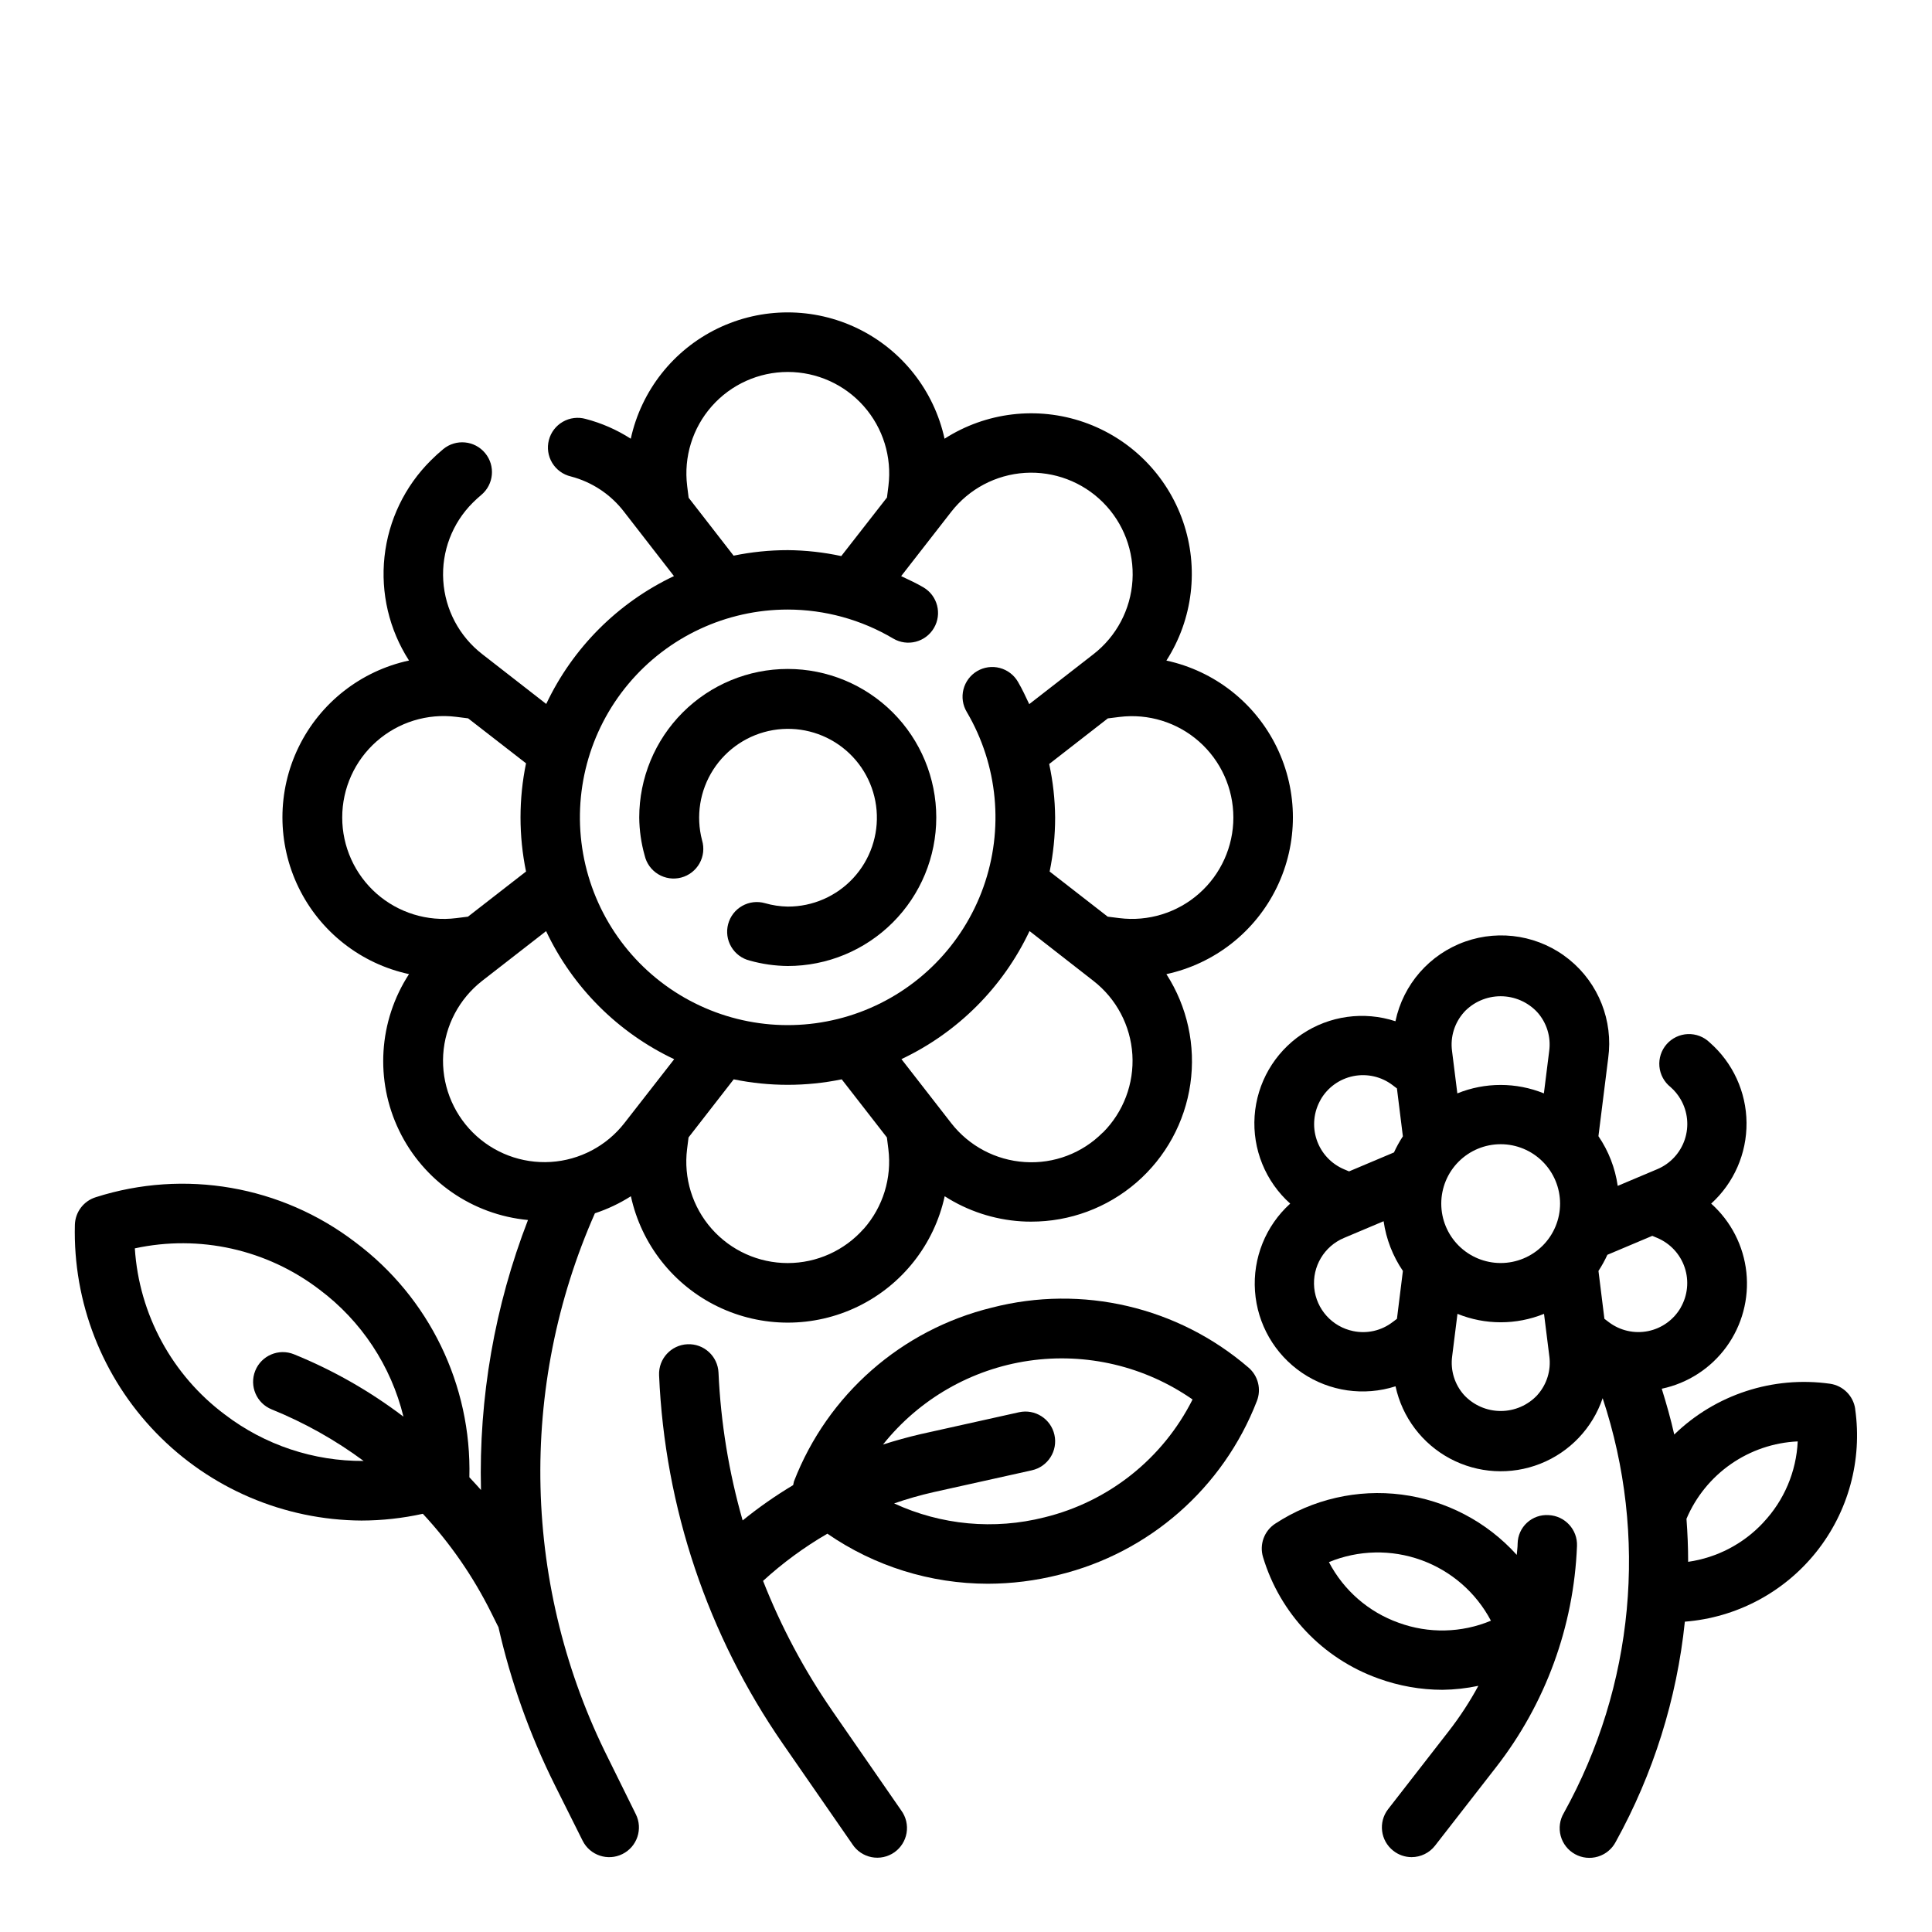
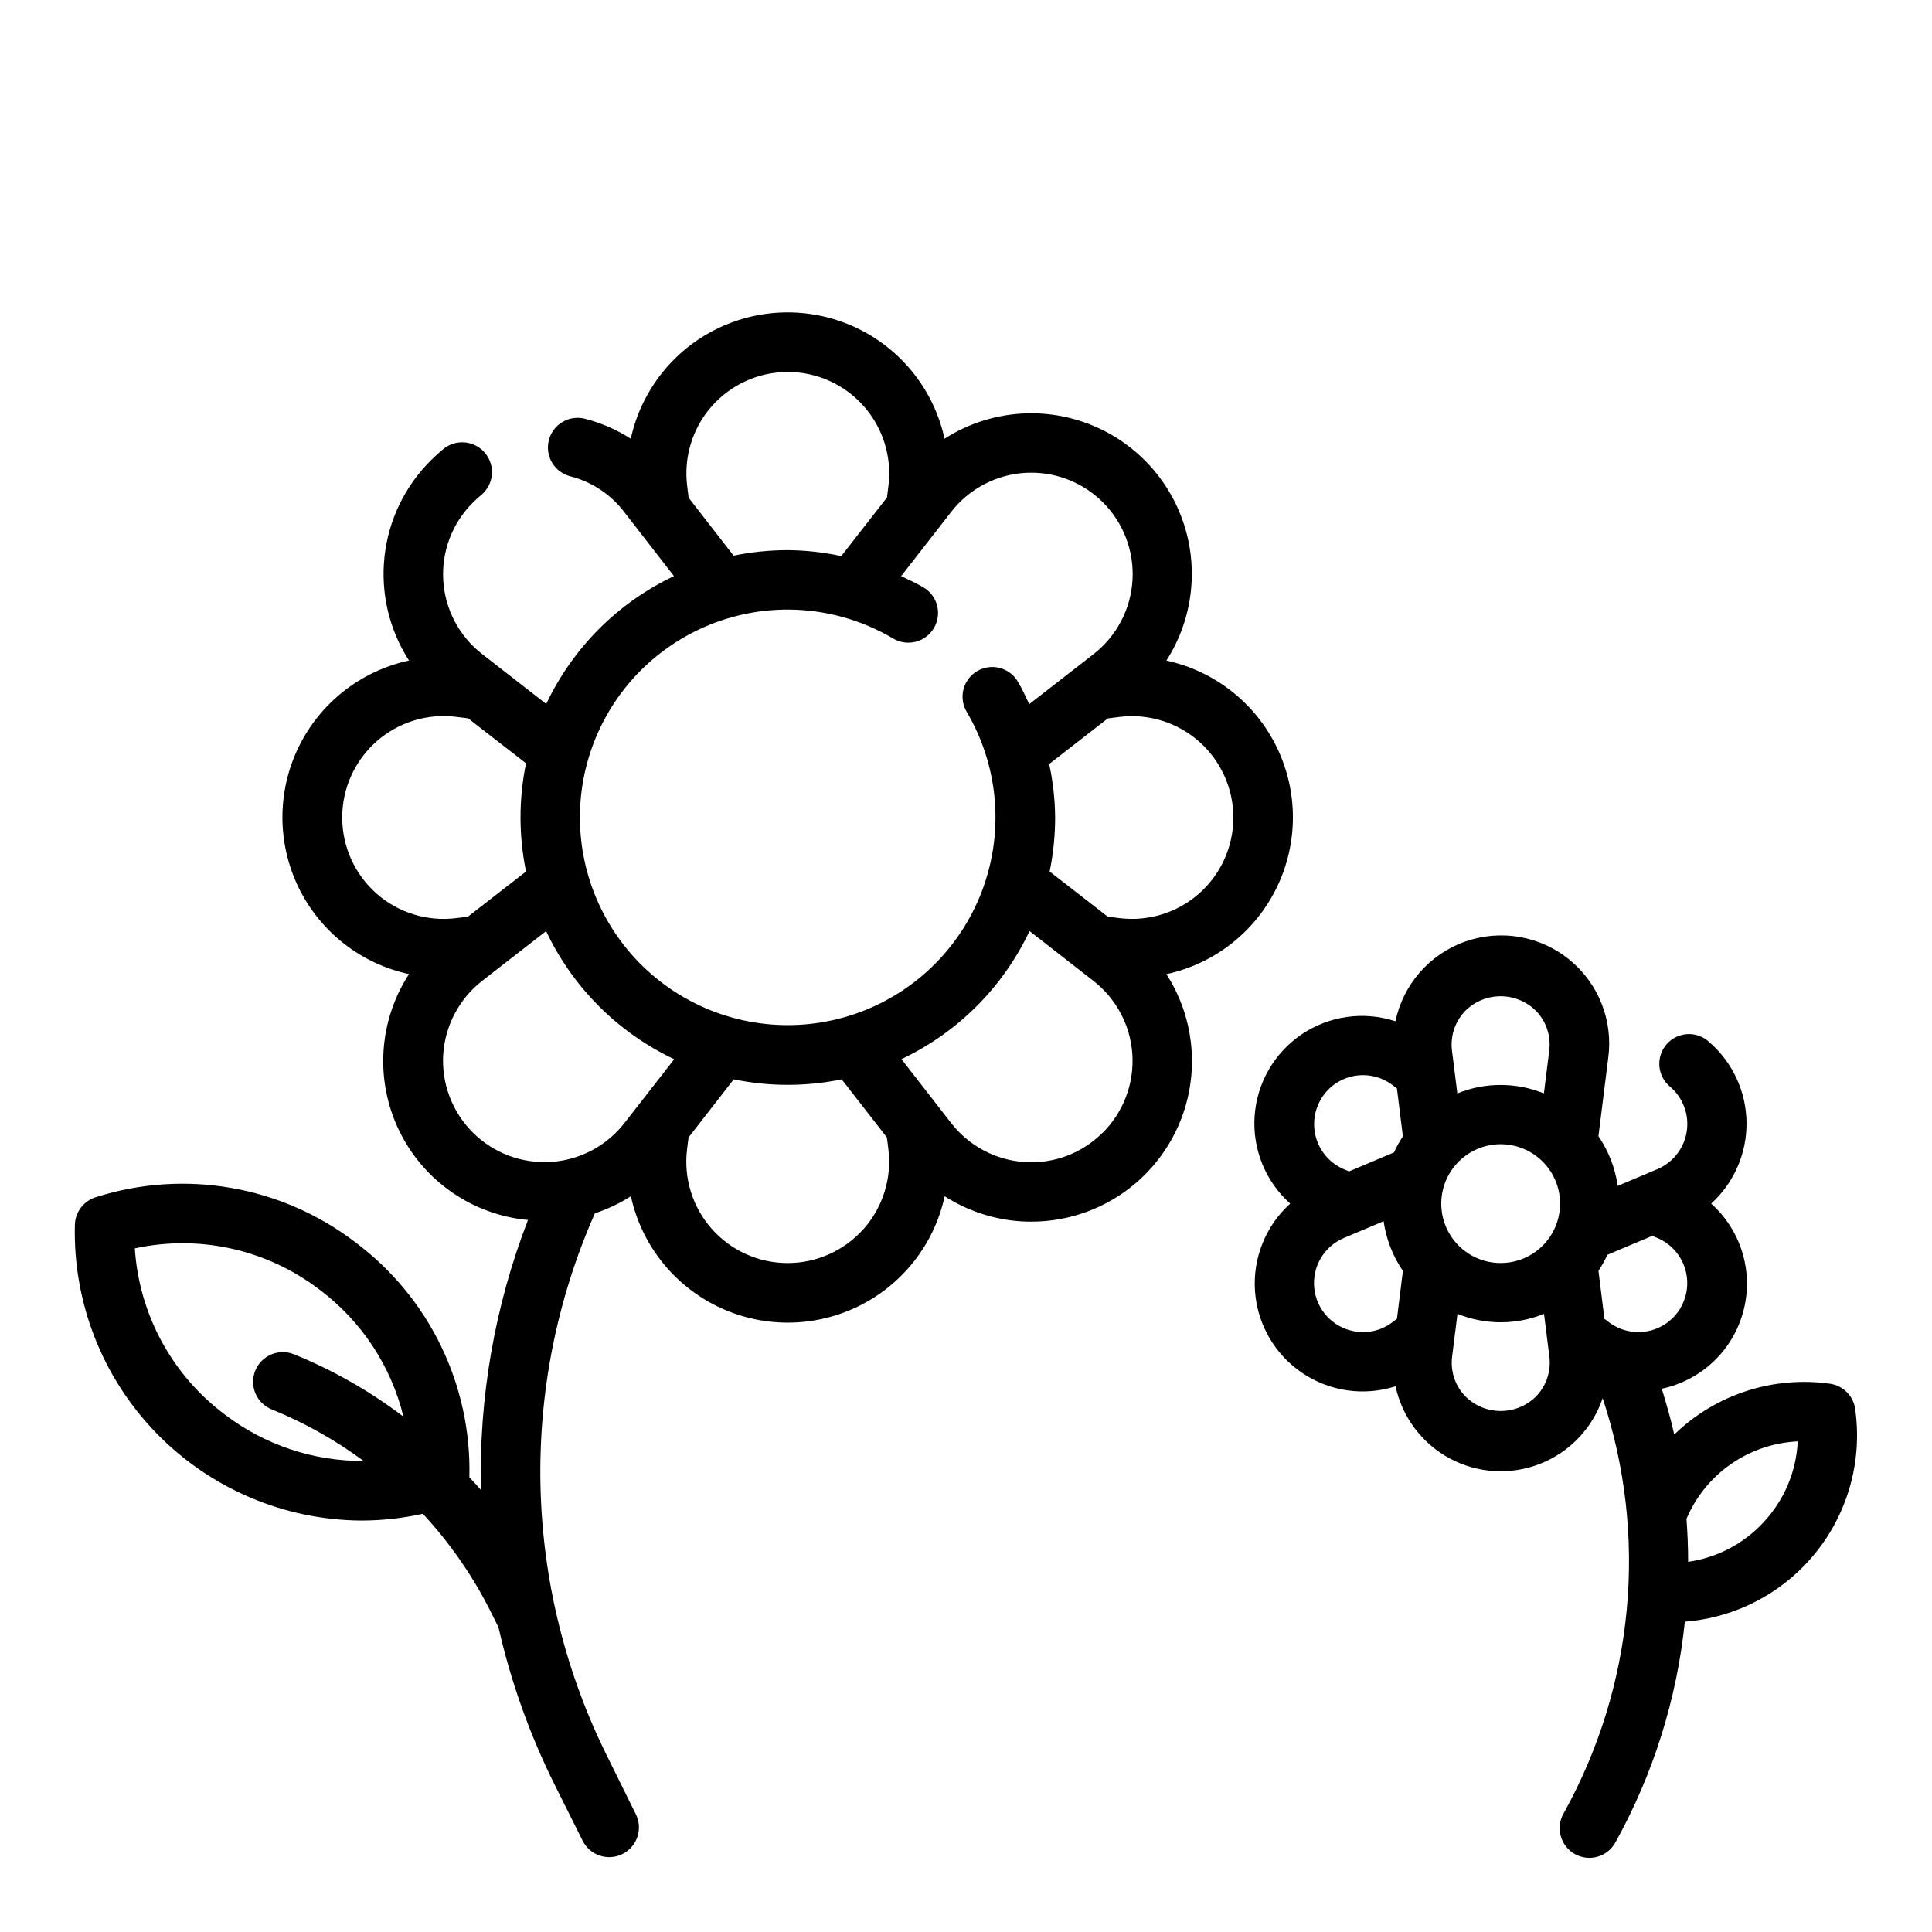
<svg xmlns="http://www.w3.org/2000/svg" fill="#000000" width="800px" height="800px" version="1.1" viewBox="144 144 512 512">
  <g>
-     <path d="m406.88 490.53c-23.969 5.848-43.562 23.043-52.469 46.051-0.09 0.324-0.164 0.656-0.219 0.992-4.68 2.797-9.152 5.926-13.383 9.359-3.652-12.762-5.801-25.902-6.398-39.164-0.188-4.348-3.863-7.719-8.211-7.531-4.348 0.188-7.723 3.863-7.535 8.211 1.5 35.027 12.887 68.914 32.844 97.738l18.406 26.582h-0.004c1.168 1.773 2.996 2.996 5.078 3.402 2.082 0.402 4.238-0.051 5.981-1.254 1.742-1.207 2.926-3.066 3.281-5.156 0.355-2.09-0.148-4.234-1.398-5.949l-18.398-26.582 0.004-0.004c-7.371-10.688-13.492-22.188-18.238-34.273 5.215-4.766 10.93-8.961 17.043-12.508 12.496 8.625 27.32 13.25 42.508 13.266 6.356-0.012 12.684-0.805 18.844-2.363 23.969-5.848 43.562-23.043 52.469-46.051 1.23-3.133 0.336-6.699-2.227-8.879-18.695-16.102-44.086-22.035-67.977-15.887zm13.91 55.586v-0.004c-13.312 3.375-27.375 2.07-39.84-3.691 3.43-1.188 6.922-2.188 10.461-2.988l26.039-5.785v-0.004c4.25-0.941 6.93-5.148 5.984-9.398-0.945-4.246-5.152-6.926-9.398-5.981l-26.039 5.793c-3.387 0.789-6.707 1.707-9.988 2.762h-0.004c9.594-12.043 23.418-19.984 38.656-22.203 15.238-2.215 30.746 1.453 43.379 10.262-7.875 15.66-22.223 27.078-39.25 31.234z" />
    <path d="m305.2 610.01c-11.211-22.328-17.344-46.863-17.957-71.84-0.613-24.98 4.309-49.785 14.414-72.637 3.352-1.105 6.555-2.621 9.535-4.516 2.777 12.75 11.25 23.52 22.988 29.219s25.441 5.699 37.18 0 20.211-16.469 22.992-29.219c6.082 3.902 13.059 6.191 20.27 6.652 0.883 0.062 1.762 0.078 2.637 0.078 10.25 0.02 20.16-3.664 27.914-10.367 7.754-6.707 12.824-15.984 14.281-26.129 1.457-10.148-0.797-20.477-6.348-29.094 12.758-2.758 23.539-11.223 29.246-22.961 5.707-11.734 5.707-25.441 0-37.18-5.707-11.734-16.488-20.199-29.246-22.957 7.043-10.98 8.66-24.582 4.391-36.906-4.269-12.324-13.957-22.008-26.281-26.281-12.324-4.269-25.926-2.648-36.902 4.391-2.785-12.742-11.258-23.508-22.992-29.203-11.734-5.695-25.434-5.695-37.168 0-11.734 5.695-20.211 16.461-22.992 29.203-3.684-2.367-7.715-4.137-11.949-5.242-2.039-0.574-4.223-0.305-6.059 0.754-1.836 1.055-3.172 2.805-3.699 4.856-0.531 2.051-0.211 4.227 0.883 6.039 1.098 1.812 2.875 3.106 4.938 3.59 5.648 1.477 10.637 4.801 14.168 9.449l13.16 16.957h0.004c-14.863 7.043-26.824 19.02-33.852 33.887l-16.965-13.207c-6.086-4.715-9.852-11.828-10.324-19.516-0.477-7.684 2.383-15.203 7.848-20.633 0.691-0.691 1.457-1.387 2.203-2.016 3.356-2.777 3.824-7.75 1.047-11.105-2.777-3.359-7.75-3.828-11.109-1.051-1.141 0.938-2.273 1.984-3.281 2.992-6.891 6.84-11.227 15.84-12.277 25.488-1.055 9.652 1.238 19.375 6.492 27.539-12.762 2.754-23.551 11.219-29.262 22.957-5.707 11.738-5.707 25.453 0 37.191 5.711 11.738 16.5 20.203 29.262 22.957-8.07 12.414-9.062 28.145-2.613 41.473s19.398 22.312 34.141 23.691c-8.824 22.801-13.059 47.121-12.453 71.562-0.984-1.164-2.055-2.258-3.078-3.387v0.004c0.625-24.434-10.641-47.652-30.223-62.285-19.602-14.992-45.301-19.445-68.809-11.926-3.207 1.008-5.422 3.945-5.512 7.305-0.52 20.523 7.234 40.395 21.523 55.137 14.289 14.742 33.906 23.117 54.438 23.238 5.465-0.012 10.914-0.613 16.254-1.793 7.258 7.816 13.355 16.637 18.105 26.188l1.793 3.606c0 0.055 0.078 0.094 0.109 0.148l0.004 0.004c3.293 14.523 8.312 28.602 14.957 41.934l7.375 14.762v-0.004c1.941 3.891 6.672 5.473 10.562 3.527 3.894-1.941 5.473-6.672 3.527-10.562zm-101.55-91.094c-14.051-10.477-22.797-26.594-23.918-44.086 17.133-3.715 35.027 0.285 48.949 10.938 11.09 8.305 18.949 20.203 22.238 33.66-8.902-6.766-18.664-12.328-29.023-16.531-4.035-1.625-8.625 0.324-10.25 4.359s0.328 8.625 4.359 10.25c8.664 3.512 16.844 8.102 24.359 13.66-13.258 0.09-26.172-4.219-36.715-12.25zm169.25-49.277-0.004-0.004c-5.102 5.781-12.438 9.09-20.148 9.09-7.707 0-15.047-3.309-20.148-9.09-5.102-5.777-7.473-13.469-6.516-21.117l0.387-3.086 11.973-15.398h-0.004c9.445 1.941 19.184 1.941 28.625 0l11.973 15.398 0.387 3.086c0.957 7.644-1.414 15.336-6.504 21.117zm63.348-25.504-0.004-0.004c-5.426 5.484-12.969 8.34-20.664 7.824-7.684-0.488-14.785-4.25-19.508-10.328l-13.18-16.949c14.906-7.043 26.902-19.039 33.945-33.941l16.926 13.199c6.086 4.731 9.848 11.852 10.328 19.547 0.477 7.691-2.371 15.223-7.824 20.672zm34.609-83.496c0.004 7.711-3.309 15.055-9.086 20.156-5.781 5.102-13.477 7.477-21.129 6.516l-3.086-0.387-15.391-11.965h0.004c0.969-4.711 1.457-9.508 1.453-14.32-0.039-4.762-0.566-9.512-1.574-14.168l15.539-12.09 3.102-0.387c7.641-0.945 15.316 1.43 21.086 6.527 5.769 5.098 9.078 12.422 9.082 20.117zm-144.36-84.734-0.395-3.148h0.004c-0.949-7.644 1.426-15.332 6.527-21.105 5.102-5.773 12.438-9.078 20.141-9.078 7.707 0 15.039 3.305 20.141 9.078 5.102 5.773 7.481 13.461 6.531 21.105l-0.387 3.086-12.113 15.523c-4.66-1.004-9.406-1.531-14.172-1.574-4.824 0.004-9.633 0.492-14.359 1.465zm26.277 29.633c9.832 0.016 19.48 2.668 27.938 7.684 3.746 2.211 8.574 0.965 10.785-2.781 2.211-3.746 0.969-8.574-2.777-10.785-1.906-1.125-3.938-2.039-5.902-2.977l13.254-17.023c4.731-6.09 11.848-9.855 19.543-10.34 7.699-0.48 15.23 2.367 20.684 7.82 5.453 5.449 8.301 12.98 7.82 20.68-0.48 7.695-4.242 14.812-10.332 19.547l-17.027 13.242c-0.945-1.992-1.859-4-2.984-5.902v-0.004c-1.051-1.82-2.785-3.148-4.816-3.68-2.031-0.535-4.195-0.234-6.004 0.832-1.812 1.07-3.117 2.82-3.633 4.856-0.512 2.039-0.188 4.199 0.898 5.996 8.262 14.059 9.867 31.051 4.387 46.406-5.477 15.355-17.48 27.492-32.773 33.145-15.289 5.652-32.301 4.234-46.449-3.867-14.148-8.098-23.98-22.055-26.844-38.102-2.867-16.051 1.523-32.543 11.992-45.043 10.473-12.496 25.941-19.711 42.242-19.703zm-118.08 55.102c-0.004-7.711 3.305-15.051 9.086-20.152s13.477-7.477 21.125-6.516l3.148 0.395 15.352 11.918c-1.949 9.457-1.949 19.215 0 28.676l-15.391 11.965-3.094 0.387c-7.652 0.965-15.352-1.406-21.137-6.508-5.785-5.106-9.094-12.449-9.09-20.164zm26.766 62.828h-0.004c0.492-7.688 4.25-14.793 10.32-19.531l16.949-13.18v0.004c7.043 14.902 19.043 26.898 33.945 33.941l-13.195 16.926c-4.734 6.074-11.848 9.824-19.531 10.301-7.688 0.473-15.207-2.371-20.656-7.812-5.449-5.445-8.301-12.961-7.832-20.648z" />
-     <path d="m314.84 370.7c0.473 2.078 1.77 3.879 3.598 4.984 1.824 1.105 4.019 1.422 6.082 0.879s3.816-1.902 4.859-3.762c1.043-1.859 1.289-4.066 0.676-6.109-1.68-6.383-0.602-13.18 2.969-18.73 3.574-5.551 9.309-9.352 15.816-10.473 6.504-1.117 13.18 0.543 18.402 4.582 5.223 4.039 8.512 10.082 9.062 16.66 0.551 6.578-1.68 13.086-6.156 17.938-4.477 4.852-10.781 7.606-17.383 7.586-2.043-0.035-4.074-0.34-6.035-0.906-2.035-0.578-4.215-0.316-6.051 0.73-1.836 1.043-3.176 2.785-3.715 4.828-0.543 2.039-0.238 4.215 0.84 6.031 1.078 1.816 2.84 3.125 4.894 3.629 3.277 0.918 6.664 1.398 10.066 1.434 10.441 0 20.449-4.148 27.832-11.531 7.383-7.379 11.527-17.391 11.527-27.832 0-10.438-4.144-20.449-11.527-27.832-7.383-7.379-17.391-11.527-27.832-11.527-10.438 0-20.449 4.148-27.832 11.527-7.379 7.383-11.527 17.395-11.527 27.832 0.031 3.402 0.512 6.785 1.434 10.062z" />
    <path d="m635.65 517.39c-0.492-3.465-3.215-6.188-6.676-6.684-15.102-2.129-30.34 2.84-41.281 13.461-0.914-4.078-2.062-8.117-3.312-12.137v-0.004c6.894-1.453 13.008-5.414 17.152-11.117 4.141-5.703 6.019-12.742 5.273-19.75-0.75-7.008-4.074-13.492-9.328-18.188 6.035-5.484 9.445-13.281 9.371-21.438-0.07-8.152-3.621-15.891-9.758-21.262-1.547-1.504-3.641-2.309-5.797-2.227-2.152 0.086-4.18 1.051-5.606 2.668-1.422 1.621-2.121 3.754-1.93 5.902 0.195 2.148 1.258 4.125 2.949 5.465 1.078 0.945 1.992 2.062 2.707 3.305 1.859 3.227 2.246 7.094 1.062 10.621-1.184 3.531-3.828 6.383-7.258 7.832l-10.508 4.434v-0.004c-0.676-4.719-2.422-9.227-5.109-13.168l2.59-20.703c1.352-9.895-2.555-19.777-10.297-26.078-7.746-6.305-18.219-8.113-27.629-4.781-9.414 3.336-16.41 11.332-18.461 21.105-8.355-2.738-17.508-1.469-24.805 3.441-7.293 4.91-11.91 12.914-12.516 21.688-0.602 8.773 2.875 17.332 9.43 23.199-6.508 5.891-9.945 14.445-9.328 23.199 0.617 8.758 5.223 16.742 12.488 21.664 7.269 4.922 16.395 6.234 24.754 3.555 1.766 8.191 7.043 15.191 14.43 19.145 7.391 3.953 16.145 4.453 23.938 1.371 7.789-3.078 13.836-9.43 16.523-17.367 12.094 36.469 8.359 76.328-10.289 109.92-1.086 1.828-1.387 4.023-0.832 6.078 0.555 2.055 1.918 3.797 3.777 4.828 1.863 1.035 4.062 1.27 6.102 0.652 2.035-0.617 3.738-2.031 4.715-3.922 9.961-18.016 16.191-37.855 18.309-58.332 13.641-1.066 26.227-7.731 34.777-18.41 8.551-10.68 12.297-24.422 10.355-37.961zm-109.7-54.418c0-4.176 1.66-8.184 4.613-11.133 2.953-2.953 6.957-4.613 11.133-4.613 4.176 0 8.18 1.66 11.133 4.613 2.953 2.949 4.609 6.957 4.609 11.133 0 4.172-1.656 8.18-4.609 11.133-2.953 2.949-6.957 4.609-11.133 4.609-4.176 0-8.18-1.66-11.133-4.609-2.953-2.953-4.613-6.961-4.613-11.133zm63.465 27.551c-1.859 3.223-5.012 5.496-8.66 6.234-3.648 0.738-7.438-0.129-10.406-2.379l-1.164-0.883-1.574-12.691v0.004c0.895-1.363 1.684-2.793 2.363-4.273l11.902-5.023 1.332 0.559h-0.004c3.43 1.449 6.074 4.301 7.258 7.832 1.184 3.527 0.797 7.394-1.062 10.621zm-57.465-78.262v-0.004c2.512-2.707 6.039-4.242 9.73-4.242 3.691 0 7.219 1.535 9.73 4.242 2.492 2.789 3.641 6.527 3.148 10.234l-1.41 11.266c-7.356-2.981-15.582-2.981-22.938 0l-1.41-11.266c-0.488-3.707 0.668-7.445 3.164-10.234zm-37.973 23.156c1.855-3.223 5.012-5.496 8.66-6.234 3.648-0.738 7.438 0.129 10.402 2.379l1.164 0.883 1.574 12.691 0.004-0.004c-0.895 1.363-1.688 2.793-2.363 4.273l-11.902 5.023-1.332-0.559h0.004c-3.43-1.449-6.074-4.301-7.258-7.832-1.184-3.527-0.797-7.394 1.062-10.621zm8.66 61.34h-0.004c-5.582-1.129-9.777-5.762-10.348-11.43-0.566-5.668 2.629-11.047 7.879-13.258l10.508-4.434v0.004c0.676 4.719 2.422 9.227 5.109 13.168l-1.574 12.691-1.164 0.883-0.004-0.004c-2.953 2.266-6.75 3.137-10.398 2.379zm48.805 16.926c-2.512 2.707-6.039 4.246-9.73 4.246-3.691 0-7.219-1.539-9.73-4.246-2.492-2.789-3.641-6.527-3.148-10.234l1.41-11.266c7.356 2.981 15.582 2.981 22.938 0l1.41 11.266c0.488 3.711-0.668 7.445-3.164 10.234zm59.867 33.793c-5.258 5.652-12.293 9.332-19.934 10.422 0-3.801-0.156-7.598-0.441-11.398 2.481-5.848 6.566-10.879 11.781-14.508 5.219-3.629 11.352-5.711 17.699-6.004-0.371 8.023-3.609 15.648-9.121 21.488z" />
-     <path d="m554.38 545.52c-2.098-0.137-4.16 0.59-5.707 2.012-1.551 1.426-2.449 3.422-2.484 5.523 0 1.008-0.164 2-0.234 3h-0.004c-7.93-8.793-18.746-14.457-30.488-15.973-11.746-1.512-23.641 1.227-33.543 7.723-2.906 1.914-4.211 5.516-3.203 8.848 4.5 14.973 15.855 26.914 30.582 32.164 5.441 1.977 11.184 2.992 16.973 3 3.195-0.039 6.383-0.395 9.508-1.055-2.262 4.176-4.859 8.156-7.769 11.91l-16.152 20.781c-2.648 3.43-2.031 8.355 1.387 11.023 1.375 1.086 3.078 1.68 4.832 1.684 2.434 0 4.727-1.121 6.219-3.039l16.137-20.742c13.125-16.824 20.641-37.344 21.484-58.664 0.184-4.344-3.191-8.012-7.535-8.195zm-39.738 28.52 0.004 0.004c-7.961-2.84-14.559-8.578-18.469-16.07 7.805-3.215 16.531-3.406 24.469-0.535 7.941 2.871 14.523 8.602 18.465 16.066-7.797 3.258-16.535 3.449-24.465 0.539z" />
  </g>
</svg>